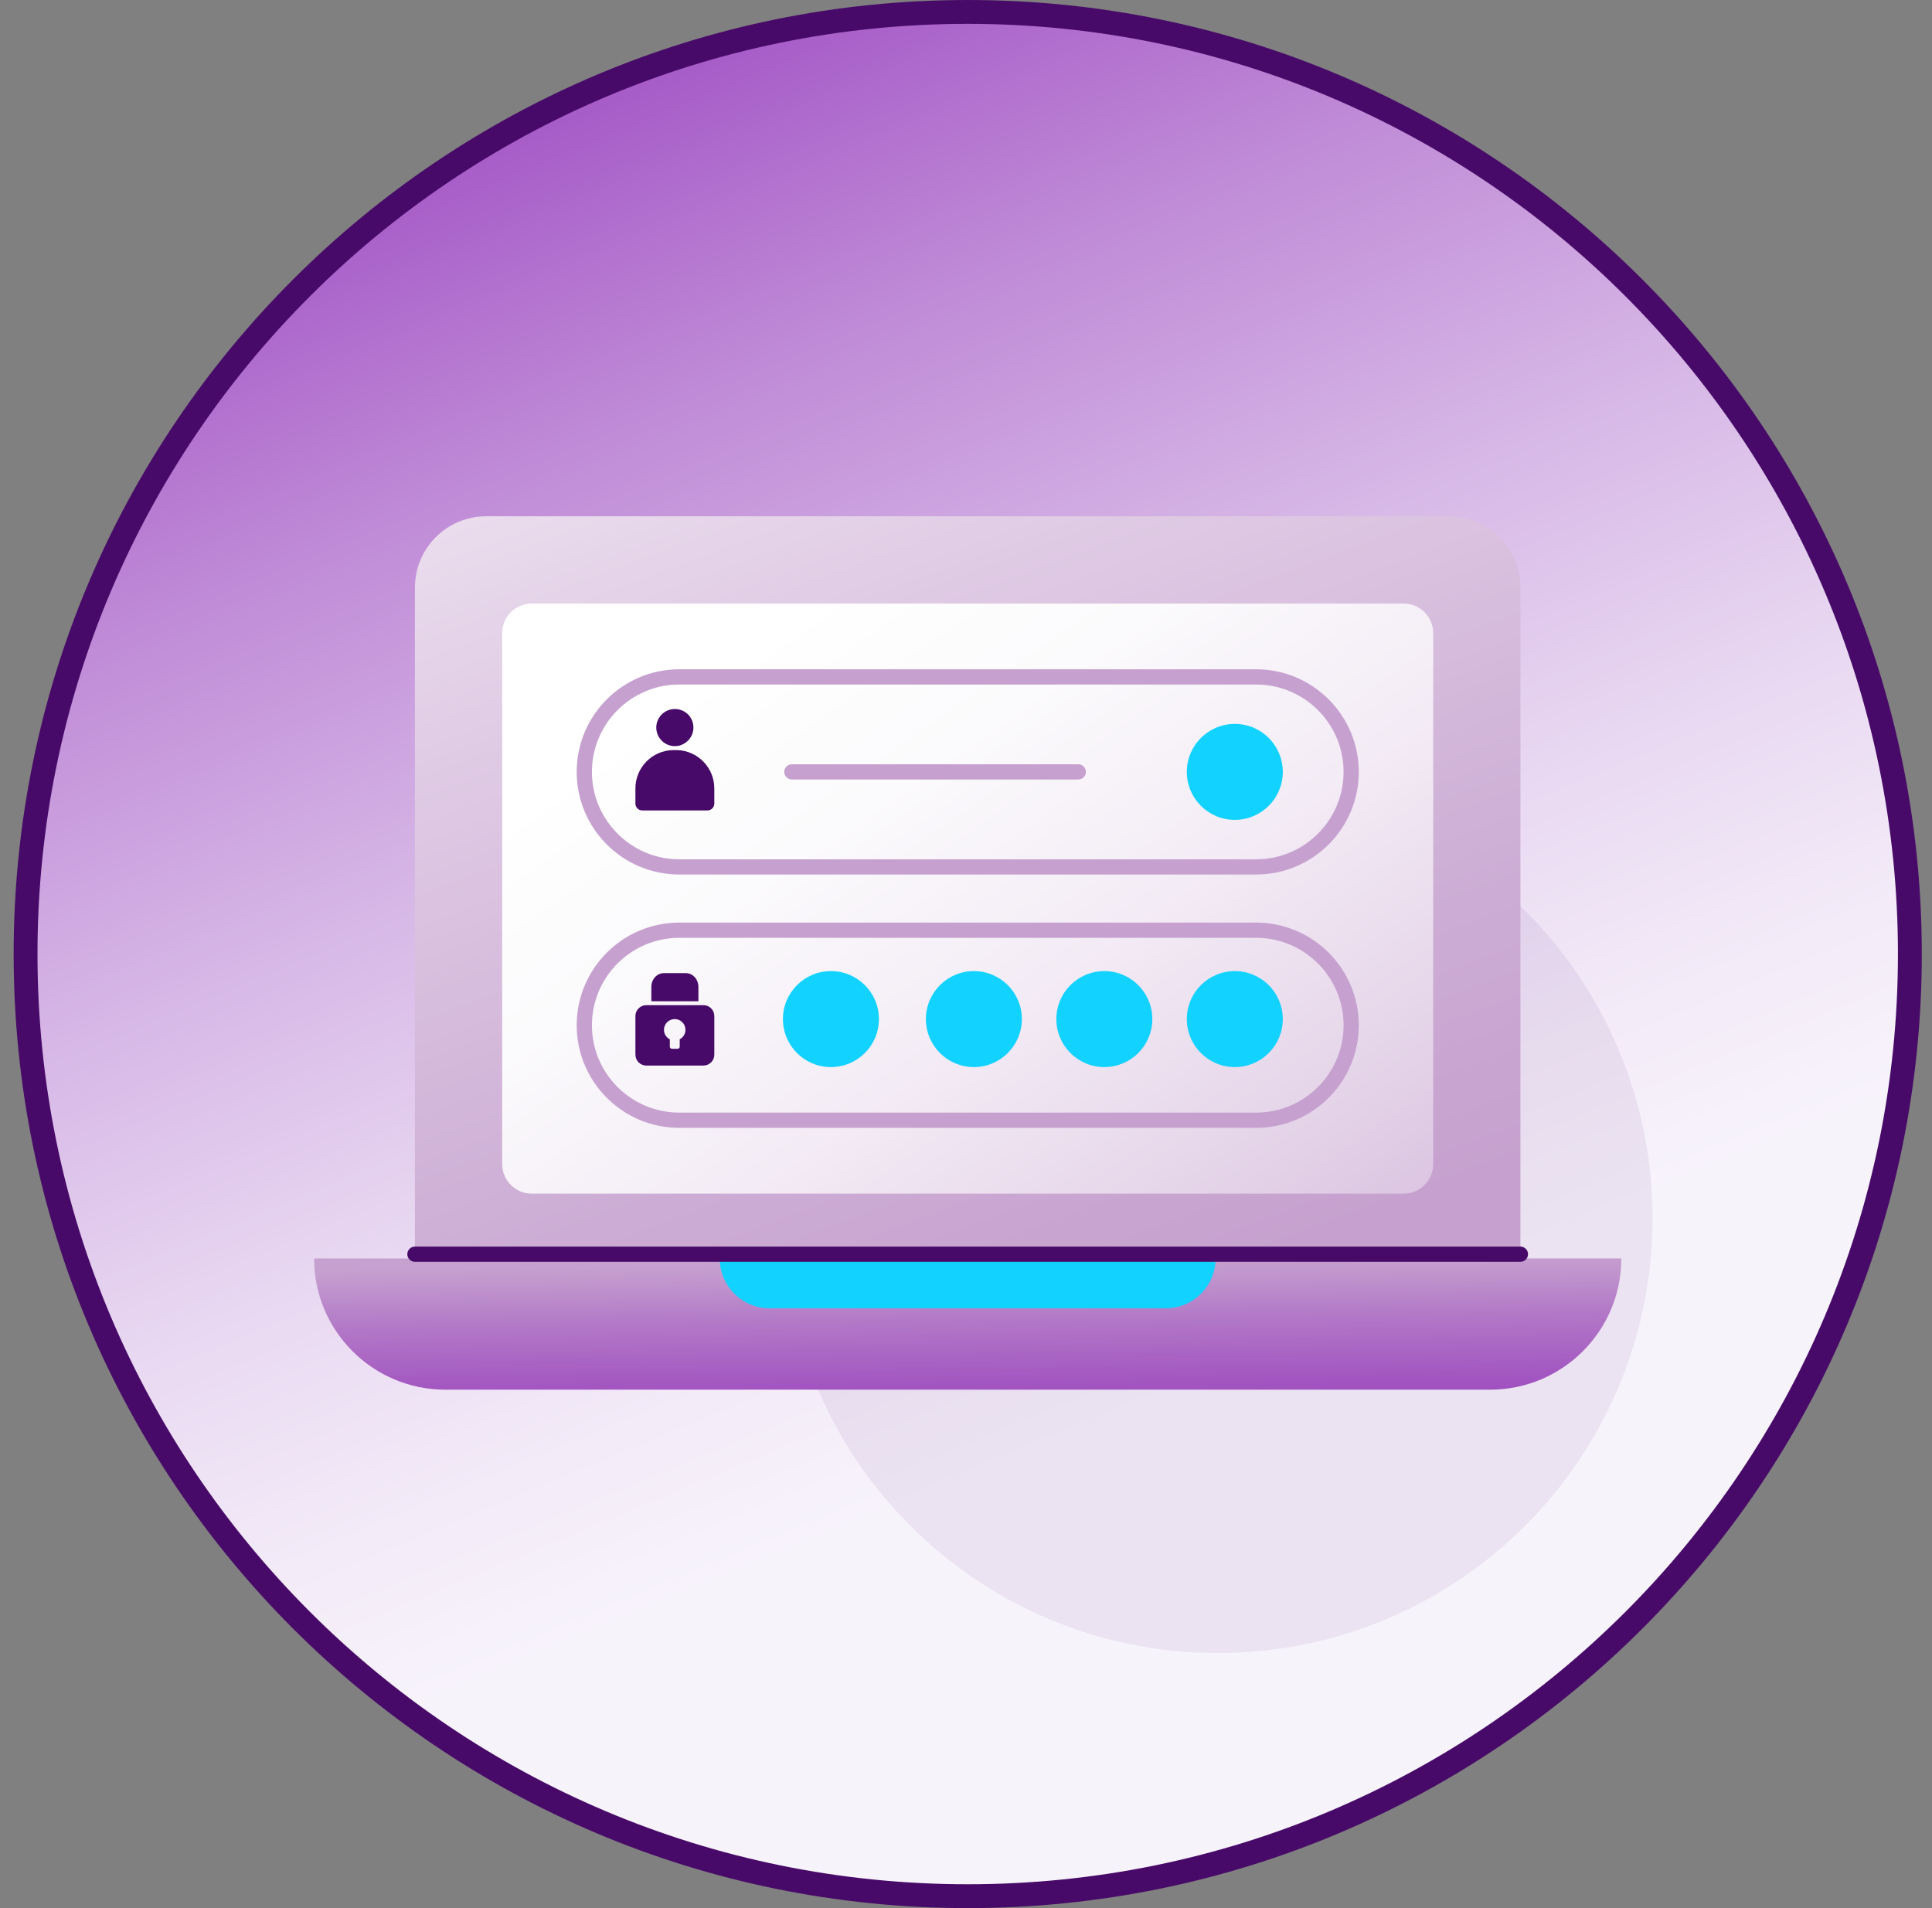
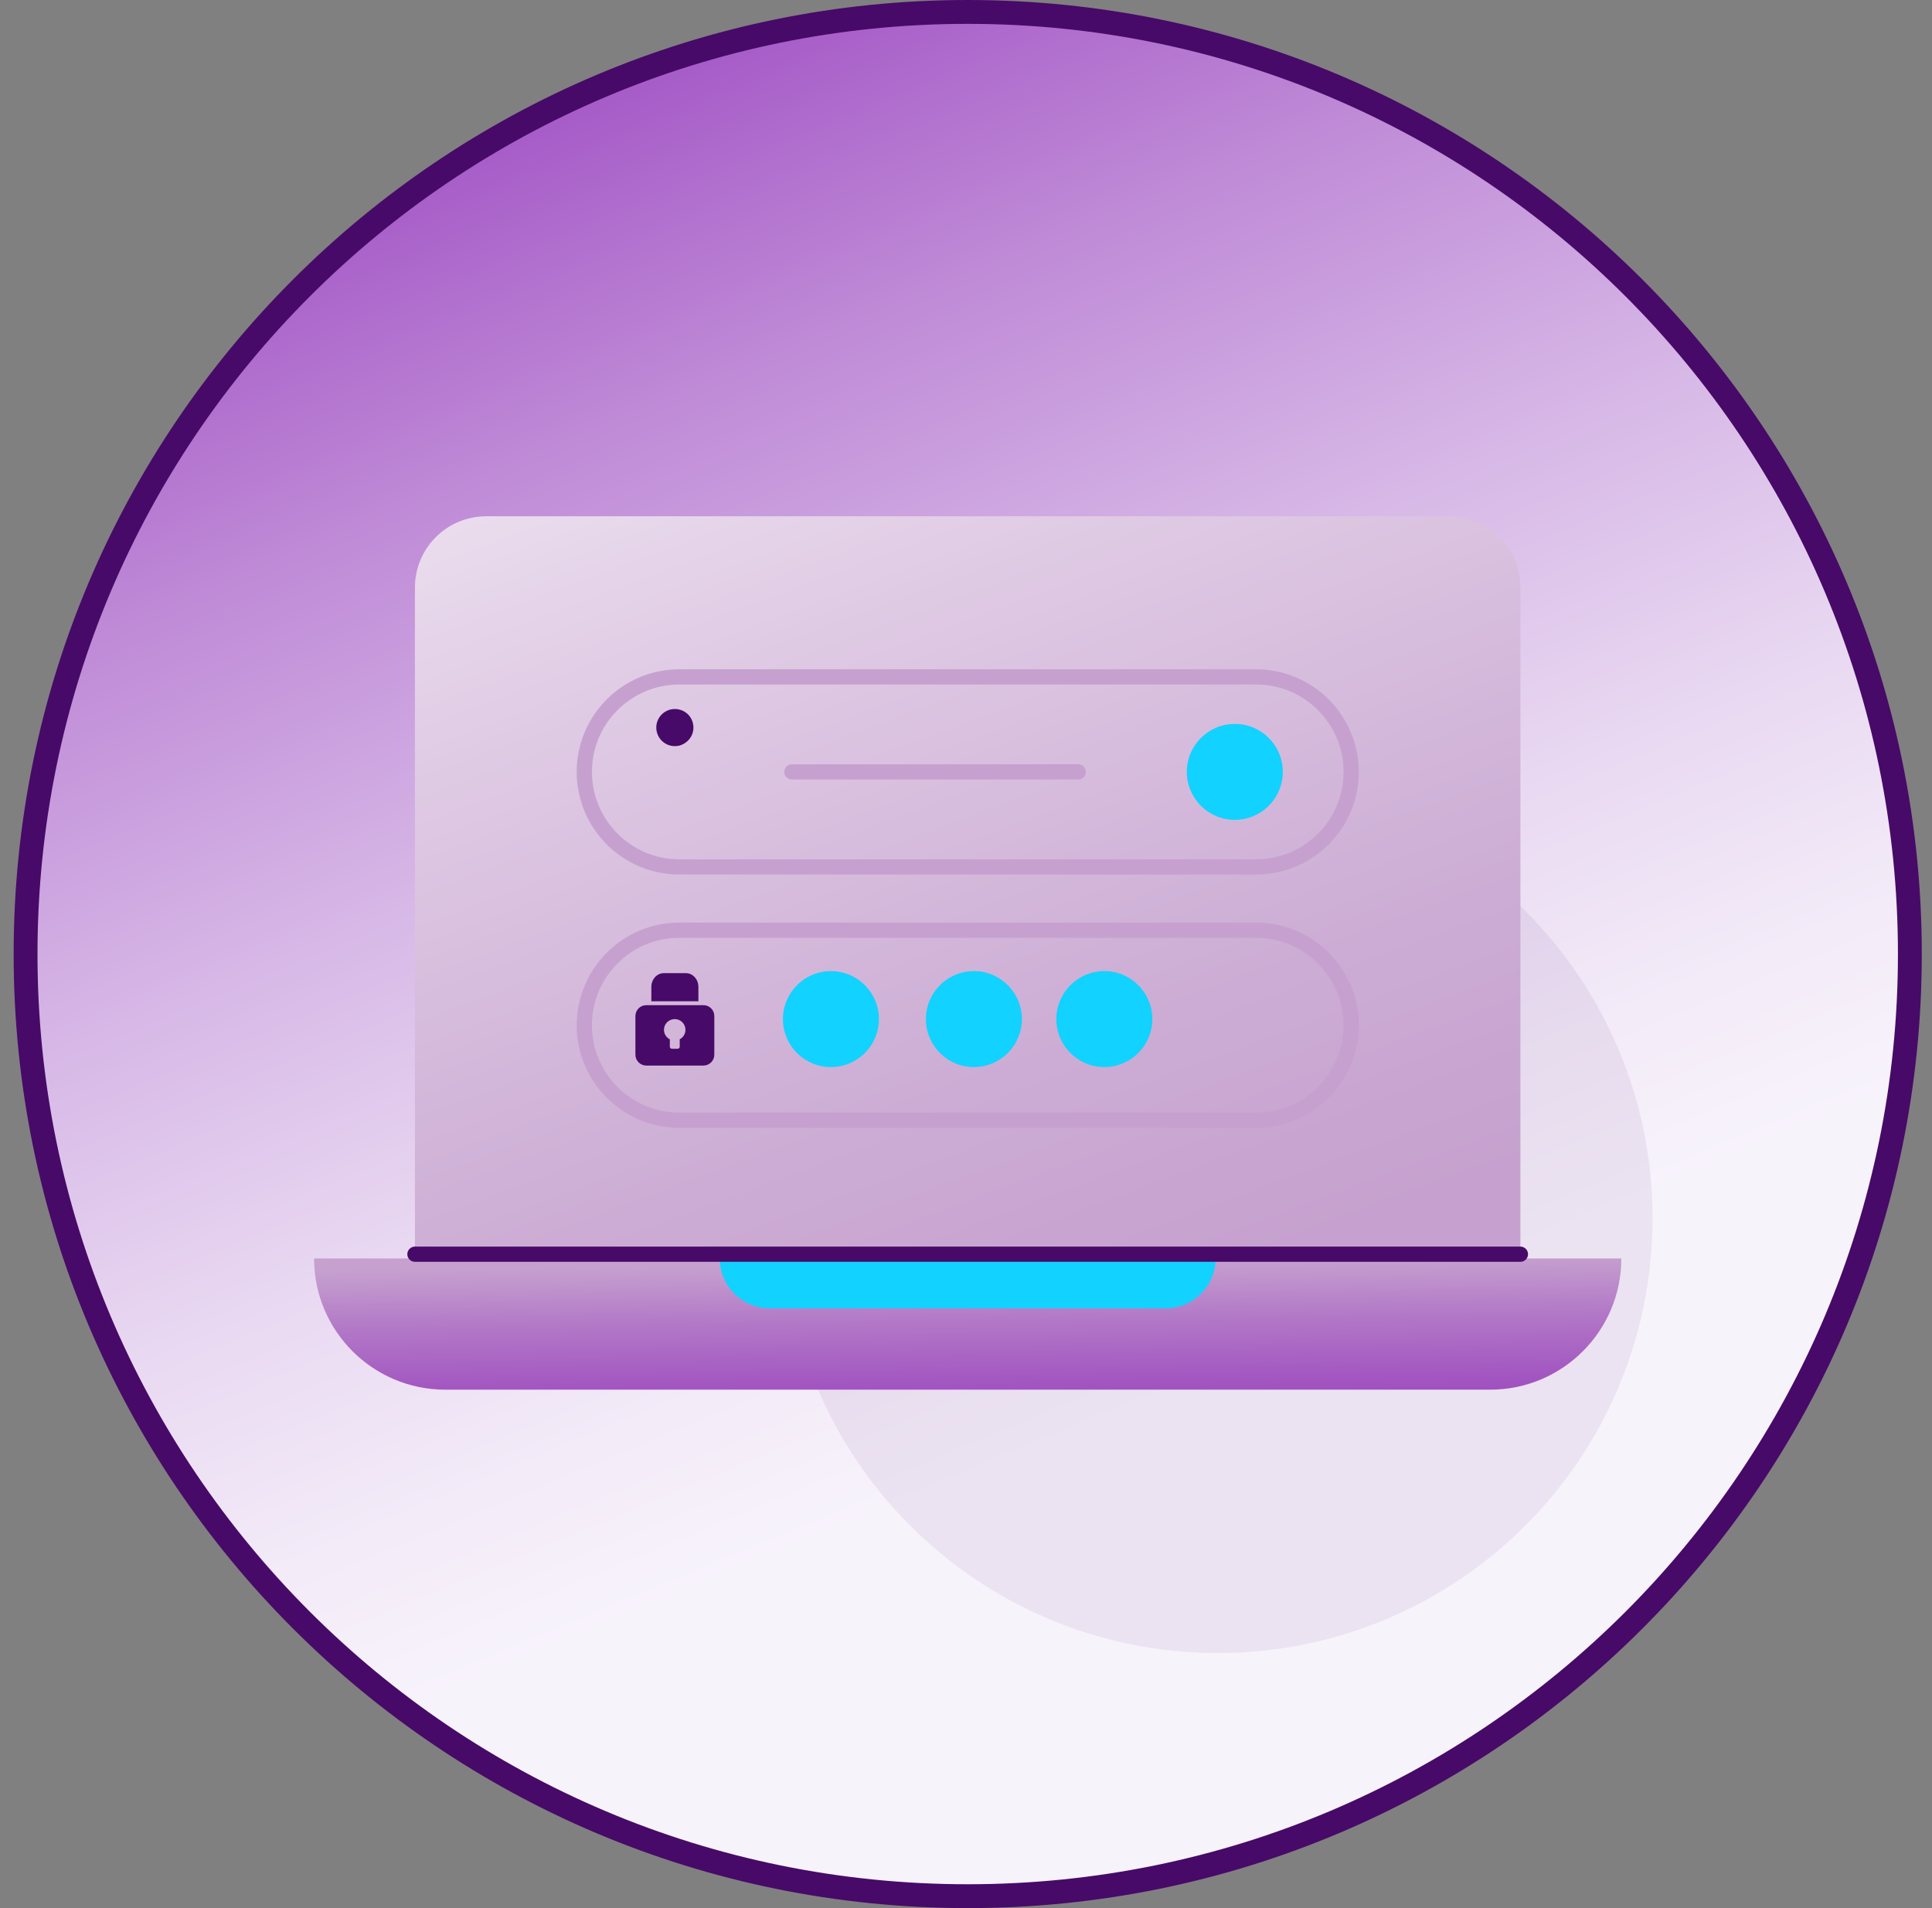
<svg xmlns="http://www.w3.org/2000/svg" width="81" height="80" viewBox="0 0 81 80" fill="none">
  <rect x="0" y="0" width="81" height="80" fill="#808080" stroke="none" />
  <path d="M40.572 0.5C62.387 0.5 80.072 18.185 80.072 40C80.072 61.815 62.387 79.5 40.572 79.5C18.756 79.5 1.072 61.815 1.072 40C1.072 18.185 18.756 0.5 40.572 0.5Z" fill="url(#paint0_linear_98_1116)" stroke="#470A68" />
-   <path opacity="0.07" d="M51.055 69.306C61.122 69.306 69.284 61.145 69.284 51.077C69.284 41.009 61.122 32.848 51.055 32.848C40.987 32.848 32.825 41.009 32.825 51.077C32.825 61.145 40.987 69.306 51.055 69.306Z" fill="#470A68" />
+   <path opacity="0.07" d="M51.055 69.306C61.122 69.306 69.284 61.145 69.284 51.077C69.284 41.009 61.122 32.848 51.055 32.848C40.987 32.848 32.825 41.009 32.825 51.077C32.825 61.145 40.987 69.306 51.055 69.306" fill="#470A68" />
  <path d="M60.758 21.646H20.382C18.733 21.646 17.396 22.983 17.396 24.632V52.268C17.396 53.917 18.733 55.253 20.382 55.253H60.758C62.407 55.253 63.744 53.917 63.744 52.268V24.632C63.744 22.983 62.407 21.646 60.758 21.646Z" fill="url(#paint1_linear_98_1116)" />
-   <path d="M58.849 25.305H22.294C21.61 25.305 21.055 25.86 21.055 26.544V48.806C21.055 49.491 21.61 50.045 22.294 50.045H58.849C59.533 50.045 60.088 49.491 60.088 48.806V26.544C60.088 25.86 59.533 25.305 58.849 25.305Z" fill="url(#paint2_linear_98_1116)" />
  <path d="M13.165 52.763H67.975C67.975 55.799 65.51 58.264 62.473 58.264H18.67C15.633 58.264 13.168 55.799 13.168 52.763H13.165Z" fill="url(#paint3_linear_98_1116)" />
  <path d="M30.178 52.763H50.965C50.965 53.915 50.03 54.851 48.877 54.851H32.263C31.11 54.851 30.175 53.915 30.175 52.763H30.178Z" fill="#12D2FF" />
  <path d="M63.744 52.903H17.396C17.221 52.903 17.077 52.76 17.077 52.584C17.077 52.408 17.221 52.265 17.396 52.265H63.744C63.92 52.265 64.063 52.408 64.063 52.584C64.063 52.76 63.92 52.903 63.744 52.903Z" fill="#470A68" />
  <path d="M45.208 32.682H33.199C33.023 32.682 32.879 32.538 32.879 32.362C32.879 32.187 33.023 32.043 33.199 32.043H45.208C45.384 32.043 45.527 32.187 45.527 32.362C45.527 32.538 45.384 32.682 45.208 32.682Z" fill="#C6A1CF" />
-   <path d="M28.336 31.449C28.358 31.449 28.377 31.449 28.399 31.449C29.262 31.481 29.948 32.19 29.948 33.058V33.69C29.948 33.85 29.82 33.978 29.661 33.978H26.927C26.768 33.978 26.64 33.85 26.64 33.69V33.058C26.64 32.183 27.336 31.471 28.205 31.449C28.221 31.449 28.237 31.449 28.253 31.449C28.253 31.449 28.31 31.449 28.339 31.449H28.336Z" fill="#470A68" />
  <path d="M28.447 31.27C28.818 31.184 29.099 30.852 29.07 30.449C29.041 30.047 28.728 29.753 28.345 29.728C27.892 29.699 27.515 30.057 27.515 30.504C27.515 30.909 27.825 31.241 28.217 31.279C28.217 31.279 28.342 31.292 28.447 31.267V31.27Z" fill="#470A68" />
  <path d="M52.664 36.666H28.479C26.107 36.666 24.178 34.738 24.178 32.362C24.178 29.986 26.107 28.061 28.479 28.061H52.664C55.036 28.061 56.968 29.99 56.968 32.362C56.968 34.735 55.039 36.666 52.664 36.666ZM28.479 28.7C26.458 28.7 24.817 30.344 24.817 32.362C24.817 34.38 26.461 36.028 28.479 36.028H52.664C54.685 36.028 56.33 34.383 56.33 32.362C56.33 30.341 54.685 28.7 52.664 28.7H28.479Z" fill="#C6A1CF" />
  <path d="M52.664 47.287H28.479C26.107 47.287 24.178 45.358 24.178 42.986C24.178 40.613 26.107 38.681 28.479 38.681H52.664C55.036 38.681 56.968 40.61 56.968 42.986C56.968 45.361 55.039 47.287 52.664 47.287ZM28.479 39.32C26.458 39.32 24.817 40.964 24.817 42.986C24.817 45.007 26.461 46.648 28.479 46.648H52.664C54.685 46.648 56.33 45.004 56.33 42.986C56.33 40.967 54.685 39.32 52.664 39.32H28.479Z" fill="#C6A1CF" />
  <path d="M27.308 41.98V41.379C27.308 41.06 27.541 40.801 27.828 40.801H28.76C29.048 40.801 29.281 41.06 29.281 41.379V41.98" fill="#470A68" />
  <path d="M29.491 42.143H27.097C26.844 42.143 26.64 42.347 26.64 42.599V44.218C26.64 44.47 26.844 44.675 27.097 44.675H29.491C29.744 44.675 29.948 44.47 29.948 44.218V42.599C29.948 42.347 29.744 42.143 29.491 42.143ZM28.498 43.576V43.883C28.498 43.931 28.46 43.972 28.409 43.972H28.173C28.125 43.972 28.083 43.934 28.083 43.883V43.576C27.94 43.5 27.837 43.353 27.837 43.177C27.837 42.928 28.039 42.727 28.288 42.727C28.537 42.727 28.738 42.928 28.738 43.177C28.738 43.353 28.639 43.5 28.492 43.576H28.498Z" fill="#470A68" />
  <path d="M34.837 44.739C35.948 44.739 36.849 43.838 36.849 42.727C36.849 41.616 35.948 40.715 34.837 40.715C33.726 40.715 32.825 41.616 32.825 42.727C32.825 43.838 33.726 44.739 34.837 44.739Z" fill="#12D2FF" />
-   <path d="M51.77 44.739C52.881 44.739 53.782 43.838 53.782 42.727C53.782 41.616 52.881 40.715 51.77 40.715C50.659 40.715 49.758 41.616 49.758 42.727C49.758 43.838 50.659 44.739 51.77 44.739Z" fill="#12D2FF" />
  <path d="M51.77 34.374C52.881 34.374 53.782 33.473 53.782 32.362C53.782 31.251 52.881 30.351 51.77 30.351C50.659 30.351 49.758 31.251 49.758 32.362C49.758 33.473 50.659 34.374 51.77 34.374Z" fill="#12D2FF" />
  <path d="M40.83 44.739C41.941 44.739 42.842 43.838 42.842 42.727C42.842 41.616 41.941 40.715 40.83 40.715C39.719 40.715 38.819 41.616 38.819 42.727C38.819 43.838 39.719 44.739 40.83 44.739Z" fill="#12D2FF" />
  <path d="M46.3 44.739C47.411 44.739 48.312 43.838 48.312 42.727C48.312 41.616 47.411 40.715 46.3 40.715C45.189 40.715 44.288 41.616 44.288 42.727C44.288 43.838 45.189 44.739 46.3 44.739Z" fill="#12D2FF" />
  <defs>
    <linearGradient id="paint0_linear_98_1116" x1="48.947" y1="60.133" x2="22.227" y2="-4.084" gradientUnits="userSpaceOnUse">
      <stop offset="0.02" stop-color="#F7F3FB" />
      <stop offset="0.13" stop-color="#F3EBF8" />
      <stop offset="0.29" stop-color="#E8D7F1" />
      <stop offset="0.48" stop-color="#D6B6E6" />
      <stop offset="0.7" stop-color="#BE88D6" />
      <stop offset="0.93" stop-color="#9F4EC3" />
      <stop offset="1" stop-color="#963CBD" />
    </linearGradient>
    <linearGradient id="paint1_linear_98_1116" x1="26.385" y1="0.335" x2="46.744" y2="55.036" gradientUnits="userSpaceOnUse">
      <stop stop-color="white" />
      <stop offset="0.03" stop-color="#FCFAFC" />
      <stop offset="0.47" stop-color="#DFCAE4" />
      <stop offset="0.81" stop-color="#CCACD4" />
      <stop offset="1" stop-color="#C6A1CF" />
    </linearGradient>
    <linearGradient id="paint2_linear_98_1116" x1="32.627" y1="26.238" x2="59.37" y2="64.73" gradientUnits="userSpaceOnUse">
      <stop stop-color="white" />
      <stop offset="0.18" stop-color="#FBFAFC" />
      <stop offset="0.4" stop-color="#F3EBF5" />
      <stop offset="0.64" stop-color="#E4D3E8" />
      <stop offset="0.89" stop-color="#D0B2D8" />
      <stop offset="1" stop-color="#C6A1CF" />
    </linearGradient>
    <linearGradient id="paint3_linear_98_1116" x1="40.683" y1="61.518" x2="40.572" y2="52.89" gradientUnits="userSpaceOnUse">
      <stop offset="0.02" stop-color="#963CBD" />
      <stop offset="0.18" stop-color="#9943BE" />
      <stop offset="0.42" stop-color="#A357C1" />
      <stop offset="0.71" stop-color="#B278C7" />
      <stop offset="1" stop-color="#C6A1CF" />
    </linearGradient>
  </defs>
</svg>